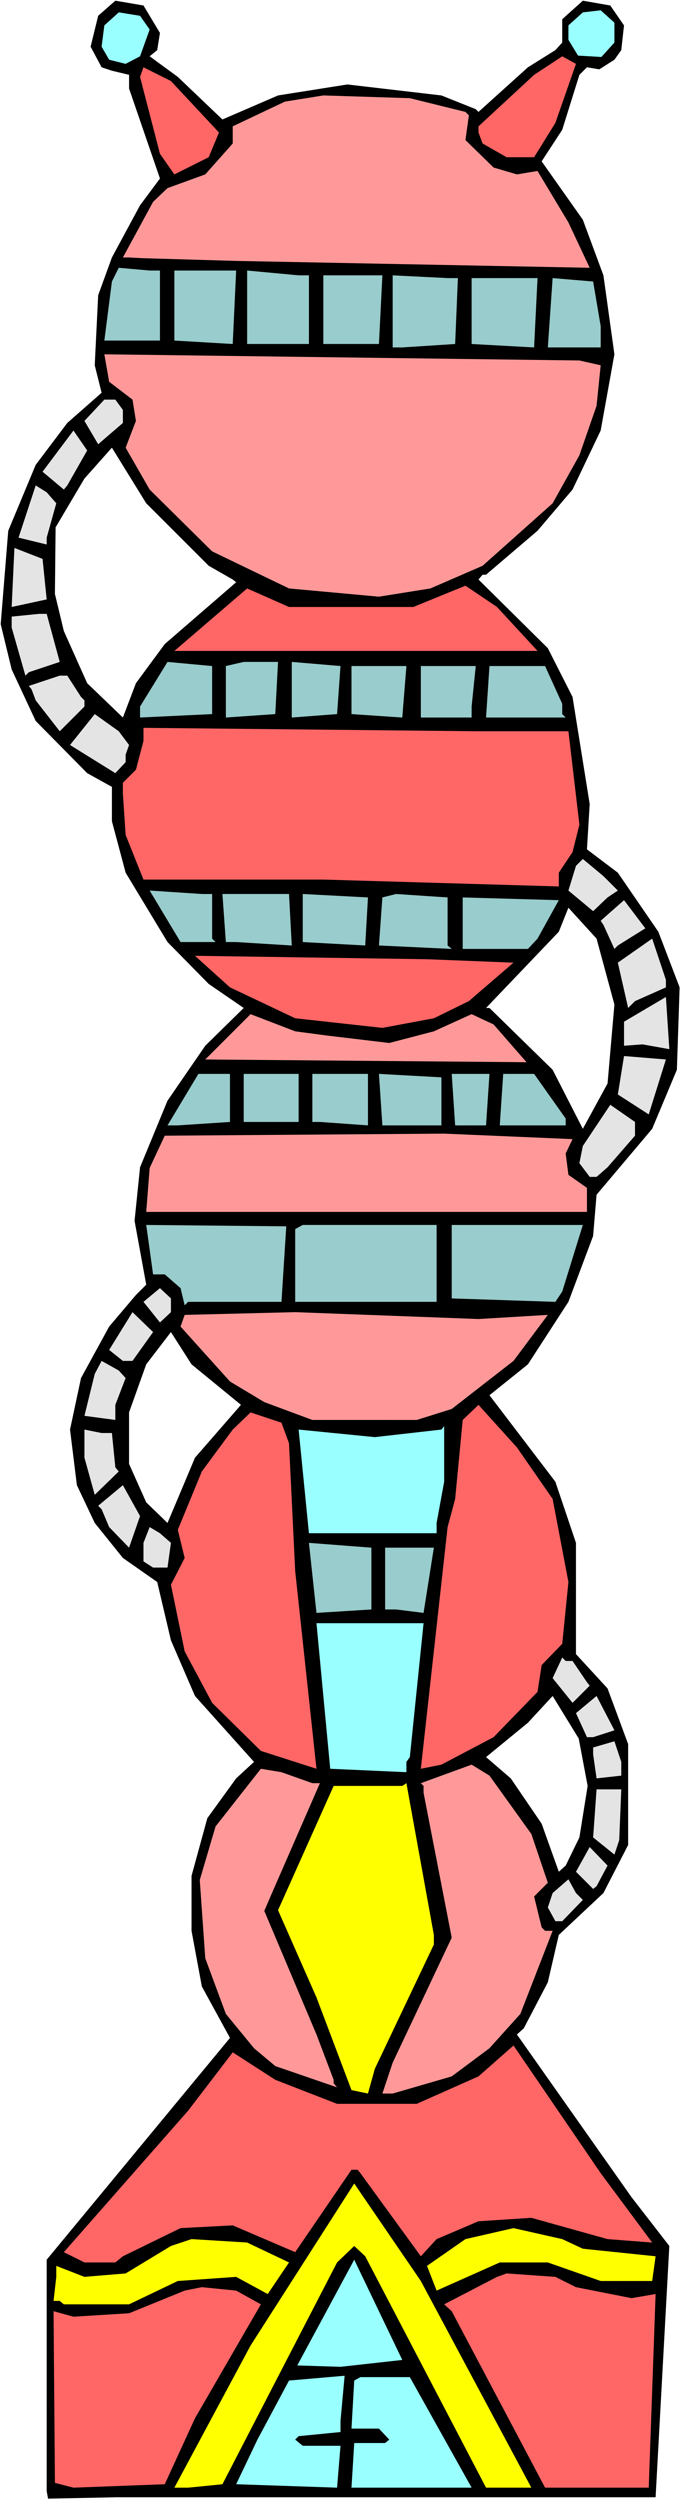
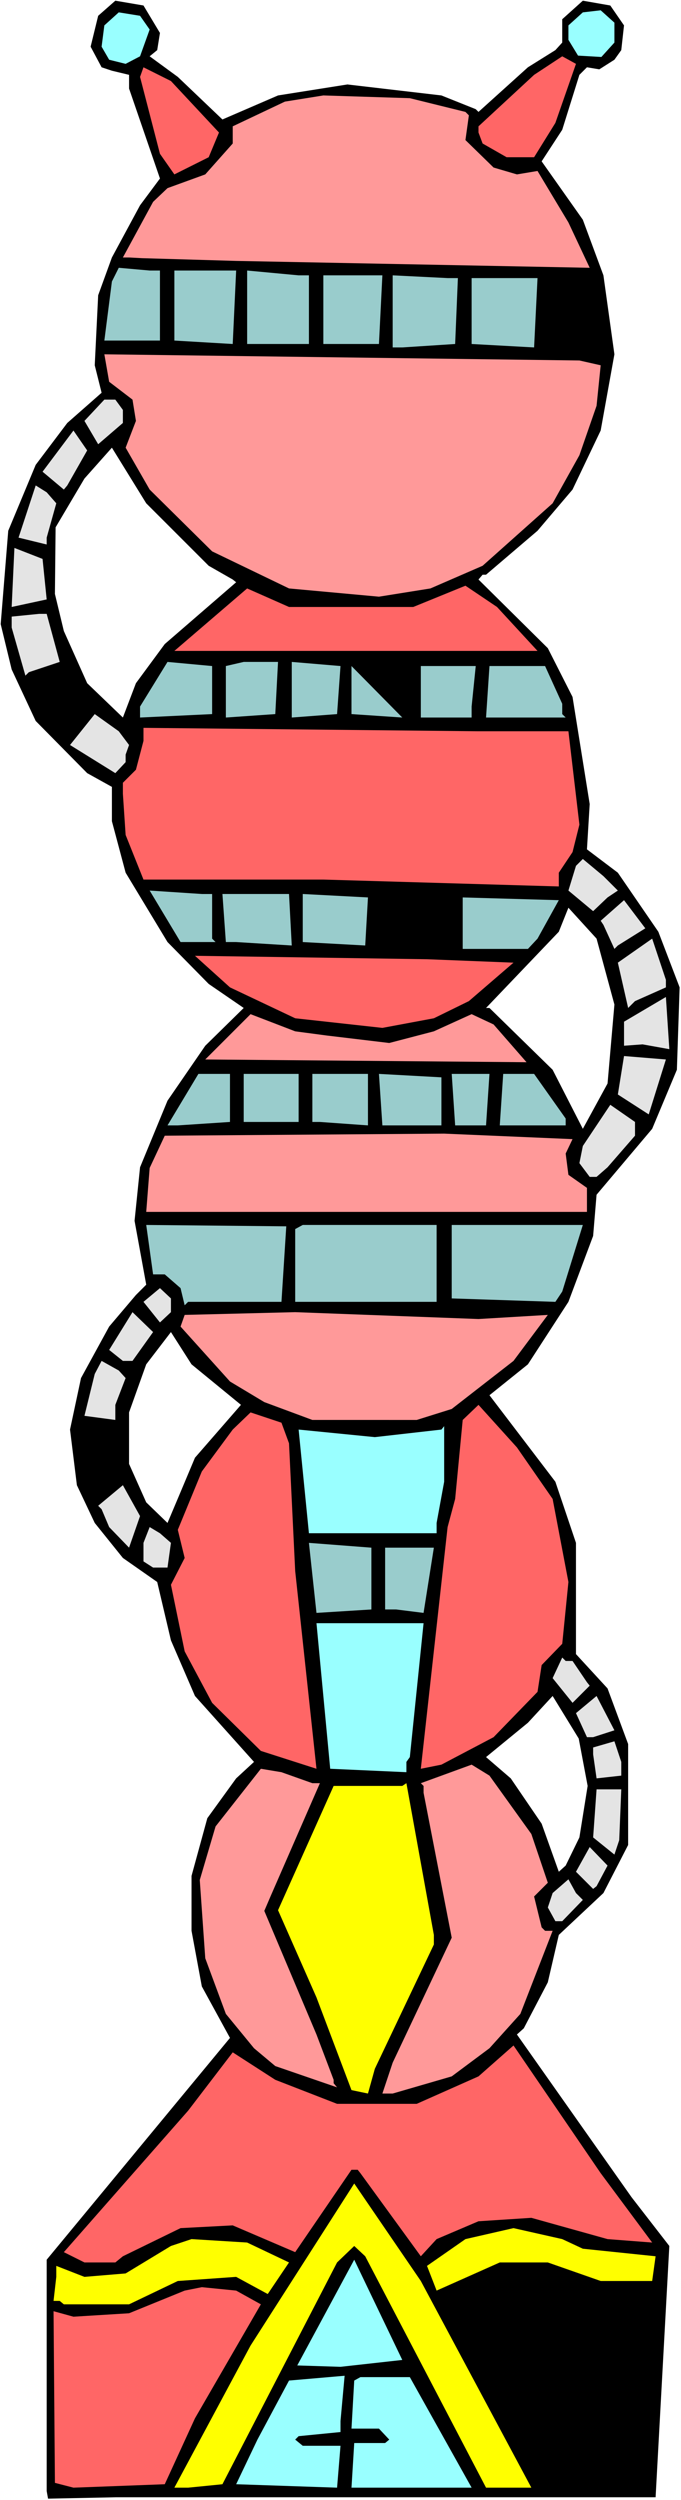
<svg xmlns="http://www.w3.org/2000/svg" xmlns:ns1="http://sodipodi.sourceforge.net/DTD/sodipodi-0.dtd" xmlns:ns2="http://www.inkscape.org/namespaces/inkscape" version="1.0" width="42.416mm" height="155.668mm" id="svg88" ns1:docname="Alien Building 12.wmf">
  <rect width="100%" height="100%" fill="#333333" stroke="none" />
  <ns1:namedview id="namedview88" pagecolor="#ffffff" bordercolor="#000000" borderopacity="0.25" ns2:showpageshadow="2" ns2:pageopacity="0.0" ns2:pagecheckerboard="0" ns2:deskcolor="#d1d1d1" ns2:document-units="mm" />
  <defs id="defs1">
    <pattern id="WMFhbasepattern" patternUnits="userSpaceOnUse" width="6" height="6" x="0" y="0" />
  </defs>
  <path style="fill:#ffffff;fill-opacity:1;fill-rule:evenodd;stroke:none" d="M 0,588.353 H 160.314 V 0 H 0 Z" id="path1" />
  <path style="fill:#000000;fill-opacity:1;fill-rule:evenodd;stroke:none" d="m 37.654,7.756 -0.646,4.04 -1.778,1.454 6.626,4.848 10.504,10.019 13.09,-5.656 16.322,-2.585 22.14,2.585 8.08,3.232 0.646,0.646 11.636,-10.503 6.464,-4.04 1.616,-1.778 V 4.525 l 4.848,-4.363 6.464,1.131 3.232,4.686 -0.646,5.817 -1.616,2.262 -3.555,2.262 -2.909,-0.485 -1.778,1.778 -4.04,12.927 -4.848,7.433 9.696,13.735 4.848,13.089 2.586,18.583 -3.232,17.937 -6.626,13.897 -8.242,9.695 -12.12,10.342 h -0.808 l -0.97,1.131 16.322,16.159 5.818,11.473 4.04,25.208 -0.646,10.665 7.272,5.494 9.535,13.897 5.01,13.089 -0.646,19.391 -5.818,13.897 -13.09,15.513 -0.808,9.695 -5.818,15.513 -9.535,14.705 -9.05,7.272 15.514,20.36 4.848,14.382 V 389.273 l 7.434,8.08 4.848,13.089 v 23.754 l -5.818,11.311 -10.504,9.857 -2.586,11.15 -5.656,10.827 -1.616,1.454 26.988,38.297 8.888,11.473 -3.232,59.142 H 27.15 l -15.837,0.323 -0.323,-1.778 V 531.796 L 54.138,479.602 47.512,467.483 45.088,454.394 v -12.927 l 3.717,-13.574 6.787,-9.372 4.202,-3.878 -13.898,-15.513 -5.656,-13.089 -3.232,-13.735 -8.08,-5.656 -6.626,-8.241 -4.202,-8.888 -1.616,-13.089 2.586,-12.119 6.626,-12.119 6.303,-7.433 2.424,-2.424 -2.747,-15.028 1.293,-12.604 6.464,-15.674 8.888,-12.927 9.05,-8.888 -8.242,-5.656 -9.696,-9.857 -9.858,-16.321 -3.232,-12.119 v -8.08 L 20.524,181.952 8.404,169.671 2.747,157.551 0.162,146.886 l 1.778,-21.976 6.464,-15.513 7.434,-9.857 8.08,-7.11 -1.616,-6.464 0.808,-16.482 3.232,-8.888 6.626,-12.281 4.687,-6.302 -7.272,-21.168 V 17.613 L 26.342,16.644 23.918,15.836 21.332,10.988 23.11,3.717 27.15,0.162 33.776,1.293 Z" id="path2" />
  <path style="fill:#99ffff;fill-opacity:1;fill-rule:evenodd;stroke:none" d="m 144.638,5.333 v 4.686 l -3.071,3.393 -5.495,-0.323 -2.262,-3.717 V 5.979 l 3.394,-3.07 4.202,-0.485 z" id="path3" />
  <path style="fill:#99ffff;fill-opacity:1;fill-rule:evenodd;stroke:none" d="m 35.23,6.948 -2.262,6.302 -3.394,1.778 -3.879,-0.97 -1.778,-3.07 0.646,-5.009 3.394,-3.07 5.01,0.808 z" id="path4" />
  <path style="fill:#ff6666;fill-opacity:1;fill-rule:evenodd;stroke:none" d="m 130.74,28.925 -5.01,8.08 h -6.464 l -5.656,-3.232 -0.97,-2.585 v -1.454 l 13.09,-12.119 6.626,-4.363 3.232,1.778 z" id="path5" />
  <path style="fill:#ff6666;fill-opacity:1;fill-rule:evenodd;stroke:none" d="m 51.552,31.187 -2.424,5.817 -8.08,4.04 -3.394,-4.848 -4.687,-18.098 0.808,-2.262 6.464,3.232 z" id="path6" />
  <path style="fill:#ff9999;fill-opacity:1;fill-rule:evenodd;stroke:none" d="m 109.569,26.339 0.808,0.808 -0.808,5.817 6.626,6.464 5.495,1.616 4.848,-0.808 7.272,12.119 5.01,10.665 -83.227,-1.616 -22.14,-0.646 -3.071,-0.162 h -1.454 l 7.111,-13.089 3.394,-3.232 8.888,-3.232 6.464,-7.272 v -4.04 l 12.282,-5.817 9.05,-1.454 20.362,0.646 z" id="path7" />
  <path style="fill:#99cccc;fill-opacity:1;fill-rule:evenodd;stroke:none" d="M 37.654,63.667 V 80.149 H 24.564 l 1.778,-13.897 1.616,-3.232 7.272,0.646 z" id="path8" />
  <path style="fill:#99cccc;fill-opacity:1;fill-rule:evenodd;stroke:none" d="M 54.785,80.957 41.048,80.149 V 63.667 h 14.545 z" id="path9" />
  <path style="fill:#99cccc;fill-opacity:1;fill-rule:evenodd;stroke:none" d="M 72.723,64.798 V 80.957 H 58.178 V 63.667 l 12.12,1.131 z" id="path10" />
  <path style="fill:#99cccc;fill-opacity:1;fill-rule:evenodd;stroke:none" d="M 89.207,80.957 H 76.117 V 64.798 h 13.898 z" id="path11" />
  <path style="fill:#99cccc;fill-opacity:1;fill-rule:evenodd;stroke:none" d="M 107.792,65.444 107.145,80.957 94.701,81.765 H 92.439 V 64.798 l 12.929,0.646 z" id="path12" />
  <path style="fill:#99cccc;fill-opacity:1;fill-rule:evenodd;stroke:none" d="M 125.73,81.765 111.024,80.957 V 65.444 h 15.514 z" id="path13" />
-   <path style="fill:#99cccc;fill-opacity:1;fill-rule:evenodd;stroke:none" d="m 141.406,76.756 v 5.009 h -12.444 l 1.131,-16.321 9.535,0.808 z" id="path14" />
  <path style="fill:#ff9999;fill-opacity:1;fill-rule:evenodd;stroke:none" d="m 141.406,85.966 -0.97,9.534 -4.04,11.635 -6.303,11.311 -16.484,14.705 -12.282,5.333 -12.12,1.939 -21.17,-1.939 -18.1,-8.726 -14.706,-14.543 -5.656,-9.857 2.424,-6.302 -0.808,-5.009 -5.495,-4.201 -1.131,-6.464 111.832,1.454 z" id="path15" />
  <path style="fill:#e4e4e4;fill-opacity:1;fill-rule:evenodd;stroke:none" d="m 28.928,96.47 v 3.07 l -5.818,5.009 -3.232,-5.494 4.687,-5.009 h 2.586 z" id="path16" />
  <path style="fill:#e4e4e4;fill-opacity:1;fill-rule:evenodd;stroke:none" d="m 15.837,114.245 -0.808,0.97 -4.04,-3.393 -0.97,-0.808 7.272,-9.695 3.232,4.686 z" id="path17" />
  <path style="fill:#ffffff;fill-opacity:1;fill-rule:evenodd;stroke:none" d="m 49.128,133.151 5.656,3.232 0.808,0.646 -16.807,14.543 -6.787,9.211 -3.071,8.08 -8.404,-8.08 -5.495,-12.281 -2.101,-8.726 0.162,-15.674 6.787,-11.473 6.464,-7.272 8.08,13.089 z" id="path18" />
  <path style="fill:#e4e4e4;fill-opacity:1;fill-rule:evenodd;stroke:none" d="m 13.252,118.446 -2.262,8.08 v 1.616 l -6.626,-1.616 4.04,-12.281 2.586,1.616 z" id="path19" />
  <path style="fill:#e4e4e4;fill-opacity:1;fill-rule:evenodd;stroke:none" d="m 10.989,141.069 -8.242,1.778 0.646,-13.897 6.626,2.585 z" id="path20" />
  <path style="fill:#ff6666;fill-opacity:1;fill-rule:evenodd;stroke:none" d="M 126.538,153.188 H 41.048 l 17.13,-14.705 9.858,4.363 h 29.251 l 12.282,-5.009 7.434,5.009 z" id="path21" />
  <path style="fill:#e4e4e4;fill-opacity:1;fill-rule:evenodd;stroke:none" d="m 14.06,155.774 -7.272,2.424 -0.808,0.808 -3.232,-11.311 v -2.585 l 6.464,-0.646 h 1.778 z" id="path22" />
  <path style="fill:#99cccc;fill-opacity:1;fill-rule:evenodd;stroke:none" d="m 49.936,168.055 -16.969,0.808 v -2.585 l 6.464,-10.503 10.504,0.97 z" id="path23" />
  <path style="fill:#99cccc;fill-opacity:1;fill-rule:evenodd;stroke:none" d="m 64.804,168.055 -11.636,0.808 v -12.119 l 4.202,-0.97 h 8.08 z" id="path24" />
  <path style="fill:#99cccc;fill-opacity:1;fill-rule:evenodd;stroke:none" d="m 79.349,168.055 -10.666,0.808 v -13.089 l 11.474,0.97 z" id="path25" />
-   <path style="fill:#99cccc;fill-opacity:1;fill-rule:evenodd;stroke:none" d="m 94.701,168.863 -11.959,-0.808 v -11.311 h 12.929 z" id="path26" />
+   <path style="fill:#99cccc;fill-opacity:1;fill-rule:evenodd;stroke:none" d="m 94.701,168.863 -11.959,-0.808 v -11.311 z" id="path26" />
  <path style="fill:#99cccc;fill-opacity:1;fill-rule:evenodd;stroke:none" d="m 111.024,166.277 v 2.585 H 99.065 v -12.119 h 12.929 z" id="path27" />
  <path style="fill:#99cccc;fill-opacity:1;fill-rule:evenodd;stroke:none" d="m 132.356,165.631 v 2.424 l 0.808,0.808 H 114.417 l 0.808,-12.119 h 13.09 z" id="path28" />
-   <path style="fill:#e4e4e4;fill-opacity:1;fill-rule:evenodd;stroke:none" d="m 19.07,164.015 0.808,0.808 v 1.454 l -5.818,5.817 -5.656,-7.272 -0.97,-2.585 -0.646,-0.808 7.272,-2.424 h 1.778 z" id="path29" />
  <path style="fill:#e4e4e4;fill-opacity:1;fill-rule:evenodd;stroke:none" d="m 30.382,175.326 -0.808,2.262 v 1.778 l -2.424,2.585 -10.666,-6.625 5.818,-7.272 5.656,4.04 z" id="path30" />
  <path style="fill:#ff6666;fill-opacity:1;fill-rule:evenodd;stroke:none" d="m 133.81,172.095 2.586,21.976 -1.616,6.464 -3.232,4.848 v 3.232 L 76.117,206.998 H 33.776 l -4.202,-10.503 -0.646,-9.695 v -2.585 l 3.071,-3.07 1.778,-6.787 v -3.07 l 78.864,0.808 z" id="path31" />
  <path style="fill:#e4e4e4;fill-opacity:1;fill-rule:evenodd;stroke:none" d="m 145.446,209.584 -2.424,1.616 -3.394,3.232 -5.818,-4.848 1.778,-5.817 1.616,-1.616 4.848,4.04 z" id="path32" />
  <path style="fill:#99cccc;fill-opacity:1;fill-rule:evenodd;stroke:none" d="m 49.936,210.392 v 10.503 l 0.808,0.808 h -8.242 l -7.272,-12.119 12.282,0.808 z" id="path33" />
  <path style="fill:#99cccc;fill-opacity:1;fill-rule:evenodd;stroke:none" d="m 68.683,222.511 -13.09,-0.808 h -2.424 l -0.808,-11.311 h 15.676 z" id="path34" />
  <path style="fill:#99cccc;fill-opacity:1;fill-rule:evenodd;stroke:none" d="m 85.975,222.511 -14.706,-0.808 v -11.311 l 15.353,0.808 z" id="path35" />
-   <path style="fill:#99cccc;fill-opacity:1;fill-rule:evenodd;stroke:none" d="m 105.367,222.511 0.97,0.808 -17.13,-0.808 0.808,-11.311 3.232,-0.808 12.12,0.808 z" id="path36" />
  <path style="fill:#99cccc;fill-opacity:1;fill-rule:evenodd;stroke:none" d="m 126.538,220.895 -2.262,2.424 h -15.353 v -12.119 l 22.625,0.646 z" id="path37" />
  <path style="fill:#e4e4e4;fill-opacity:1;fill-rule:evenodd;stroke:none" d="m 145.446,222.511 -0.808,0.808 -2.586,-5.656 -0.646,-0.97 5.495,-4.848 5.01,6.625 z" id="path38" />
  <path style="fill:#ffffff;fill-opacity:1;fill-rule:evenodd;stroke:none" d="m 144.638,236.408 -1.616,18.583 -5.818,10.665 -7.111,-13.897 -14.868,-14.543 h -0.808 l 17.13,-17.937 2.262,-5.656 6.626,7.272 z" id="path39" />
  <path style="fill:#e4e4e4;fill-opacity:1;fill-rule:evenodd;stroke:none" d="m 156.758,232.368 -7.272,3.232 -1.616,1.616 -2.424,-10.665 8.08,-5.656 3.232,9.695 z" id="path40" />
  <path style="fill:#ff6666;fill-opacity:1;fill-rule:evenodd;stroke:none" d="m 120.882,226.551 -10.504,9.049 -8.242,4.04 -12.12,2.262 -20.524,-2.262 -15.353,-7.272 -8.242,-7.433 54.623,0.808 z" id="path41" />
  <path style="fill:#e4e4e4;fill-opacity:1;fill-rule:evenodd;stroke:none" d="m 151.264,245.78 -4.363,0.323 v -5.656 l 9.858,-5.817 0.808,12.281 z" id="path42" />
  <path style="fill:#ff9999;fill-opacity:1;fill-rule:evenodd;stroke:none" d="m 76.763,243.679 14.868,1.778 10.504,-2.747 8.888,-4.04 5.171,2.424 7.757,8.888 -75.632,-0.646 10.666,-10.665 10.504,4.04 z" id="path43" />
  <path style="fill:#e4e4e4;fill-opacity:1;fill-rule:evenodd;stroke:none" d="m 152.718,262.262 -7.272,-4.686 1.454,-9.049 9.858,0.808 z" id="path44" />
  <path style="fill:#99cccc;fill-opacity:1;fill-rule:evenodd;stroke:none" d="m 54.138,264.04 -12.282,0.808 h -2.424 l 7.272,-12.119 h 7.434 z" id="path45" />
  <path style="fill:#99cccc;fill-opacity:1;fill-rule:evenodd;stroke:none" d="M 70.299,264.04 H 57.37 v -11.311 h 12.929 z" id="path46" />
  <path style="fill:#99cccc;fill-opacity:1;fill-rule:evenodd;stroke:none" d="M 86.621,264.848 75.309,264.04 H 73.531 V 252.729 H 86.621 Z" id="path47" />
  <path style="fill:#99cccc;fill-opacity:1;fill-rule:evenodd;stroke:none" d="M 103.913,264.848 H 90.015 l -0.808,-12.119 14.706,0.808 z" id="path48" />
  <path style="fill:#99cccc;fill-opacity:1;fill-rule:evenodd;stroke:none" d="m 114.417,264.848 h -7.272 l -0.808,-12.119 h 8.888 z" id="path49" />
  <path style="fill:#99cccc;fill-opacity:1;fill-rule:evenodd;stroke:none" d="m 133.164,263.232 v 1.616 h -15.514 l 0.808,-12.119 h 7.272 z" id="path50" />
  <path style="fill:#e4e4e4;fill-opacity:1;fill-rule:evenodd;stroke:none" d="m 149.486,267.272 -6.464,7.433 -2.586,2.262 h -1.616 l -2.424,-3.232 0.808,-4.04 6.464,-9.695 5.818,4.04 z" id="path51" />
  <path style="fill:#ff9999;fill-opacity:1;fill-rule:evenodd;stroke:none" d="m 134.78,268.08 -1.616,3.393 0.646,5.009 4.363,3.07 v 5.656 H 34.422 l 0.808,-10.342 3.555,-7.595 65.774,-0.485 z" id="path52" />
  <path style="fill:#99cccc;fill-opacity:1;fill-rule:evenodd;stroke:none" d="M 66.259,306.377 H 44.28 l -0.808,0.808 -0.97,-4.04 -3.717,-3.232 h -2.747 l -1.616,-11.635 32.968,0.323 z" id="path53" />
  <path style="fill:#99cccc;fill-opacity:1;fill-rule:evenodd;stroke:none" d="M 102.782,306.377 H 69.491 V 289.248 l 1.778,-0.97 h 31.513 z" id="path54" />
  <path style="fill:#99cccc;fill-opacity:1;fill-rule:evenodd;stroke:none" d="m 132.356,303.953 -1.616,2.424 -24.403,-0.808 v -17.29 h 30.867 z" id="path55" />
  <path style="fill:#e4e4e4;fill-opacity:1;fill-rule:evenodd;stroke:none" d="m 40.24,308.801 -2.586,2.424 -3.879,-4.848 3.879,-3.232 2.586,2.424 z" id="path56" />
  <path style="fill:#e4e4e4;fill-opacity:1;fill-rule:evenodd;stroke:none" d="m 31.19,320.274 h -2.262 l -3.232,-2.585 5.495,-8.888 4.848,4.686 z" id="path57" />
  <path style="fill:#ff9999;fill-opacity:1;fill-rule:evenodd;stroke:none" d="m 128.962,309.447 -8.08,10.827 -14.545,11.311 -8.242,2.585 H 73.531 l -11.312,-4.201 -8.08,-4.848 -11.636,-12.927 0.97,-2.747 26.019,-0.646 43.149,1.616 z" id="path58" />
  <path style="fill:#ffffff;fill-opacity:1;fill-rule:evenodd;stroke:none" d="m 56.724,330.615 -10.828,12.443 -3.394,8.08 -3.071,7.272 -5.01,-4.848 -4.04,-9.049 v -12.119 l 4.04,-11.311 5.818,-7.595 4.848,7.595 z" id="path59" />
  <path style="fill:#e4e4e4;fill-opacity:1;fill-rule:evenodd;stroke:none" d="m 29.574,324.313 -2.424,6.302 v 3.555 l -7.272,-0.97 2.424,-9.857 1.616,-3.07 4.04,2.262 z" id="path60" />
  <path style="fill:#ff6666;fill-opacity:1;fill-rule:evenodd;stroke:none" d="m 130.093,352.753 3.717,19.553 -1.454,14.543 -4.848,5.009 -0.97,6.302 -10.343,10.665 -12.282,6.464 -4.848,0.97 6.303,-56.88 1.778,-6.625 1.778,-18.583 3.717,-3.555 9.05,10.019 z" id="path61" />
  <path style="fill:#ff6666;fill-opacity:1;fill-rule:evenodd;stroke:none" d="m 68.036,339.665 1.454,30.056 5.01,46.538 -13.09,-4.201 -11.474,-11.311 -6.464,-12.119 -3.232,-15.674 3.232,-6.302 -1.616,-6.625 5.656,-13.735 7.272,-9.857 4.202,-4.04 7.272,2.424 z" id="path62" />
  <path style="fill:#99ffff;fill-opacity:1;fill-rule:evenodd;stroke:none" d="m 102.782,358.409 v 2.424 H 72.723 l -2.424,-24.4 17.938,1.778 15.676,-1.778 0.646,-0.808 v 13.089 z" id="path63" />
-   <path style="fill:#e4e4e4;fill-opacity:1;fill-rule:evenodd;stroke:none" d="m 26.342,337.241 0.808,8.08 0.808,0.97 -5.656,5.494 -2.424,-8.726 v -6.625 l 4.04,0.808 z" id="path64" />
  <path style="fill:#e4e4e4;fill-opacity:1;fill-rule:evenodd;stroke:none" d="m 30.382,364.226 -4.687,-4.848 -1.778,-4.201 -0.808,-0.808 5.818,-4.848 4.04,7.272 z" id="path65" />
  <path style="fill:#e4e4e4;fill-opacity:1;fill-rule:evenodd;stroke:none" d="m 40.24,363.095 -0.808,5.817 h -3.394 l -2.262,-1.454 v -4.363 l 1.454,-3.717 2.424,1.454 z" id="path66" />
  <path style="fill:#99cccc;fill-opacity:1;fill-rule:evenodd;stroke:none" d="m 87.429,378.77 -12.929,0.808 -1.778,-16.482 14.706,1.131 z" id="path67" />
  <path style="fill:#99cccc;fill-opacity:1;fill-rule:evenodd;stroke:none" d="m 99.711,379.578 -6.464,-0.808 h -2.586 v -14.543 H 102.135 Z" id="path68" />
  <path style="fill:#99ffff;fill-opacity:1;fill-rule:evenodd;stroke:none" d="m 96.479,413.512 -0.808,1.131 v 2.424 l -17.938,-0.808 -3.232,-34.257 h 25.211 z" id="path69" />
  <path style="fill:#e4e4e4;fill-opacity:1;fill-rule:evenodd;stroke:none" d="m 134.78,390.889 3.394,5.009 0.646,0.808 -4.04,4.04 -4.687,-5.817 2.262,-4.848 0.808,0.808 z" id="path70" />
  <path style="fill:#ffffff;fill-opacity:1;fill-rule:evenodd;stroke:none" d="m 138.335,420.298 -1.939,12.119 -3.232,6.625 -1.616,1.454 -4.04,-11.311 -7.272,-10.665 -5.818,-5.009 9.858,-8.08 5.818,-6.302 6.141,10.019 z" id="path71" />
  <path style="fill:#e4e4e4;fill-opacity:1;fill-rule:evenodd;stroke:none" d="m 139.628,408.826 h -1.454 l -2.586,-5.656 4.848,-4.04 4.202,8.08 z" id="path72" />
  <path style="fill:#e4e4e4;fill-opacity:1;fill-rule:evenodd;stroke:none" d="m 146.254,417.875 -5.818,0.646 -0.808,-5.656 v -1.616 l 5.01,-1.454 1.616,4.848 z" id="path73" />
  <path style="fill:#ff9999;fill-opacity:1;fill-rule:evenodd;stroke:none" d="m 125.083,431.61 3.879,11.473 -3.232,3.232 1.778,7.272 0.808,0.808 h 1.778 l -7.596,19.553 -7.272,8.08 -8.888,6.625 -13.898,4.04 h -2.424 l 2.424,-7.272 13.898,-29.41 -6.626,-34.096 v -1.616 l -0.646,-0.646 11.959,-4.363 4.202,2.585 z" id="path74" />
  <path style="fill:#ff9999;fill-opacity:1;fill-rule:evenodd;stroke:none" d="m 73.531,419.652 h 1.778 l -11.636,26.663 -1.454,3.393 12.282,29.086 4.04,10.665 v 0.808 l 0.808,0.97 -14.545,-5.009 -5.01,-4.201 -6.626,-8.08 -4.848,-13.089 -1.293,-18.421 3.717,-12.604 10.666,-13.574 4.848,0.808 z" id="path75" />
  <path style="fill:#ffff00;fill-opacity:1;fill-rule:evenodd;stroke:none" d="m 102.135,457.626 -13.898,29.248 -1.616,5.817 -3.879,-0.808 -8.242,-21.815 -9.05,-20.522 13.09,-29.248 h 16.161 l 0.97,-0.646 6.464,35.712 z" id="path76" />
  <path style="fill:#e4e4e4;fill-opacity:1;fill-rule:evenodd;stroke:none" d="m 145.769,433.064 -1.131,3.393 -5.01,-4.04 0.808,-11.311 h 5.818 z" id="path77" />
  <path style="fill:#e4e4e4;fill-opacity:1;fill-rule:evenodd;stroke:none" d="m 140.436,443.891 -0.808,0.646 -4.04,-4.04 3.232,-5.817 4.202,4.363 z" id="path78" />
  <path style="fill:#e4e4e4;fill-opacity:1;fill-rule:evenodd;stroke:none" d="m 137.204,447.123 -4.848,5.009 h -1.616 l -1.778,-3.232 1.131,-3.393 3.717,-3.232 1.778,3.232 z" id="path79" />
  <path style="fill:#ff6666;fill-opacity:1;fill-rule:evenodd;stroke:none" d="m 153.526,527.757 -10.504,-0.808 -17.938,-5.009 -12.444,0.808 -9.858,4.201 -3.717,4.04 -14.221,-19.553 -0.646,-0.808 h -1.454 l -13.252,19.391 -14.706,-6.302 -12.282,0.646 -13.575,6.625 -1.778,1.454 h -7.272 l -4.848,-2.424 29.251,-33.288 10.504,-13.735 10.02,6.464 14.545,5.656 h 18.746 l 14.545,-6.464 8.242,-7.272 20.524,30.056 z" id="path80" />
  <path style="fill:#ffff00;fill-opacity:1;fill-rule:evenodd;stroke:none" d="M 125.083,585.445 H 114.417 l -28.443,-54.456 -2.586,-2.424 -4.04,3.878 -26.988,52.194 -8.08,0.808 h -3.232 l 17.938,-33.449 24.403,-38.136 15.676,22.946 z" id="path81" />
  <path style="fill:#ffff00;fill-opacity:1;fill-rule:evenodd;stroke:none" d="m 137.204,529.211 17.13,1.778 -0.808,5.817 h -12.12 l -12.444,-4.363 h -11.312 l -14.868,6.625 -2.262,-5.817 9.05,-6.302 11.312,-2.585 11.474,2.585 z" id="path82" />
  <path style="fill:#ffff00;fill-opacity:1;fill-rule:evenodd;stroke:none" d="m 68.036,532.443 -5.01,7.433 -7.434,-4.04 -13.737,0.97 -11.474,5.494 H 15.029 l -0.97,-0.808 h -1.454 l 0.646,-5.656 v -2.585 l 6.626,2.585 9.696,-0.808 10.666,-6.464 4.848,-1.616 13.09,0.808 z" id="path83" />
  <path style="fill:#99ffff;fill-opacity:1;fill-rule:evenodd;stroke:none" d="m 80.157,557.005 -10.181,-0.323 13.413,-24.885 11.312,23.592 z" id="path84" />
-   <path style="fill:#ff6666;fill-opacity:1;fill-rule:evenodd;stroke:none" d="m 135.588,538.26 13.09,2.585 5.656,-0.97 -1.616,45.569 h -24.403 l -21.978,-41.529 -1.778,-1.616 12.444,-6.464 2.262,-0.808 11.474,0.808 z" id="path85" />
  <path style="fill:#ff6666;fill-opacity:1;fill-rule:evenodd;stroke:none" d="m 61.41,542.3 -15.514,26.824 -7.111,15.513 -21.494,0.808 -4.363,-1.131 -0.323,-40.398 4.687,1.293 13.09,-0.808 13.09,-5.333 4.04,-0.808 8.08,0.808 z" id="path86" />
  <path style="fill:#99ffff;fill-opacity:1;fill-rule:evenodd;stroke:none" d="M 111.024,585.445 H 82.743 L 83.389,574.941 h 7.272 l 0.97,-0.808 -2.424,-2.585 h -6.464 l 0.646,-11.311 1.454,-0.808 h 11.636 z" id="path87" />
  <path style="fill:#99ffff;fill-opacity:1;fill-rule:evenodd;stroke:none" d="m 80.157,569.77 v 2.585 l -9.858,0.97 -0.808,0.808 1.778,1.454 h 8.888 l -0.808,9.857 -23.756,-0.808 5.01,-10.503 7.434,-13.897 13.09,-1.131 z" id="path88" />
</svg>